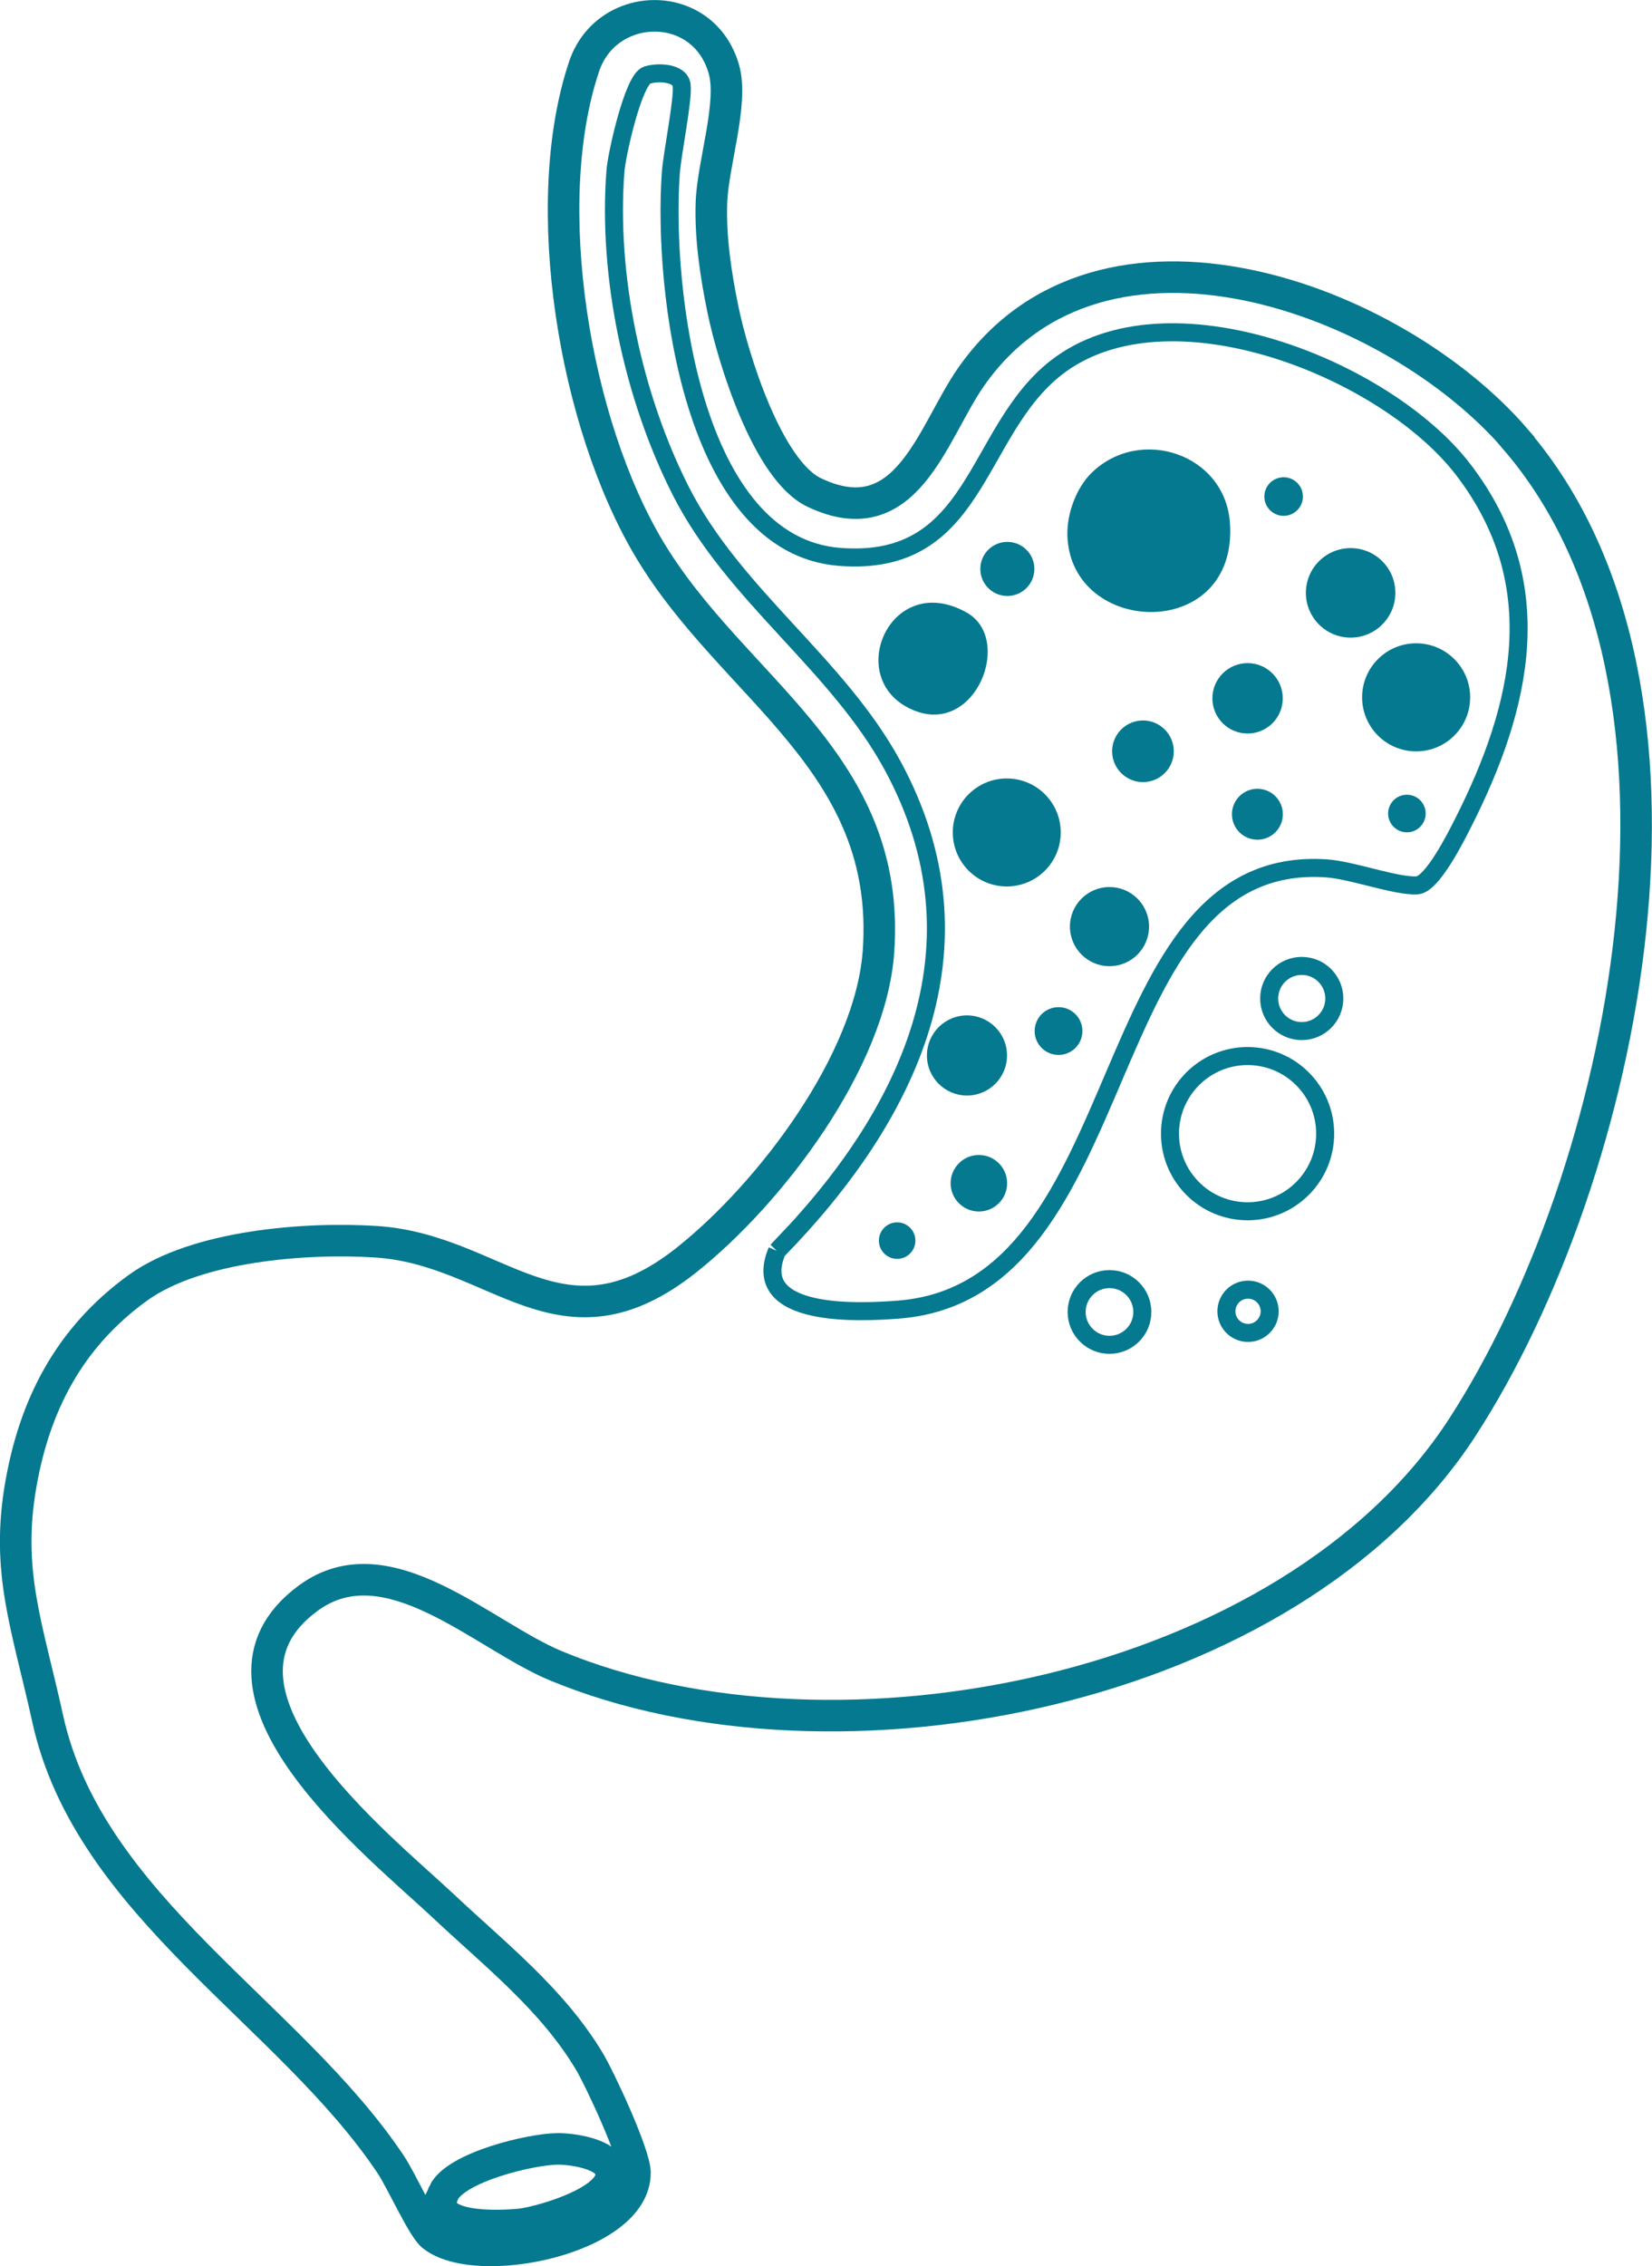
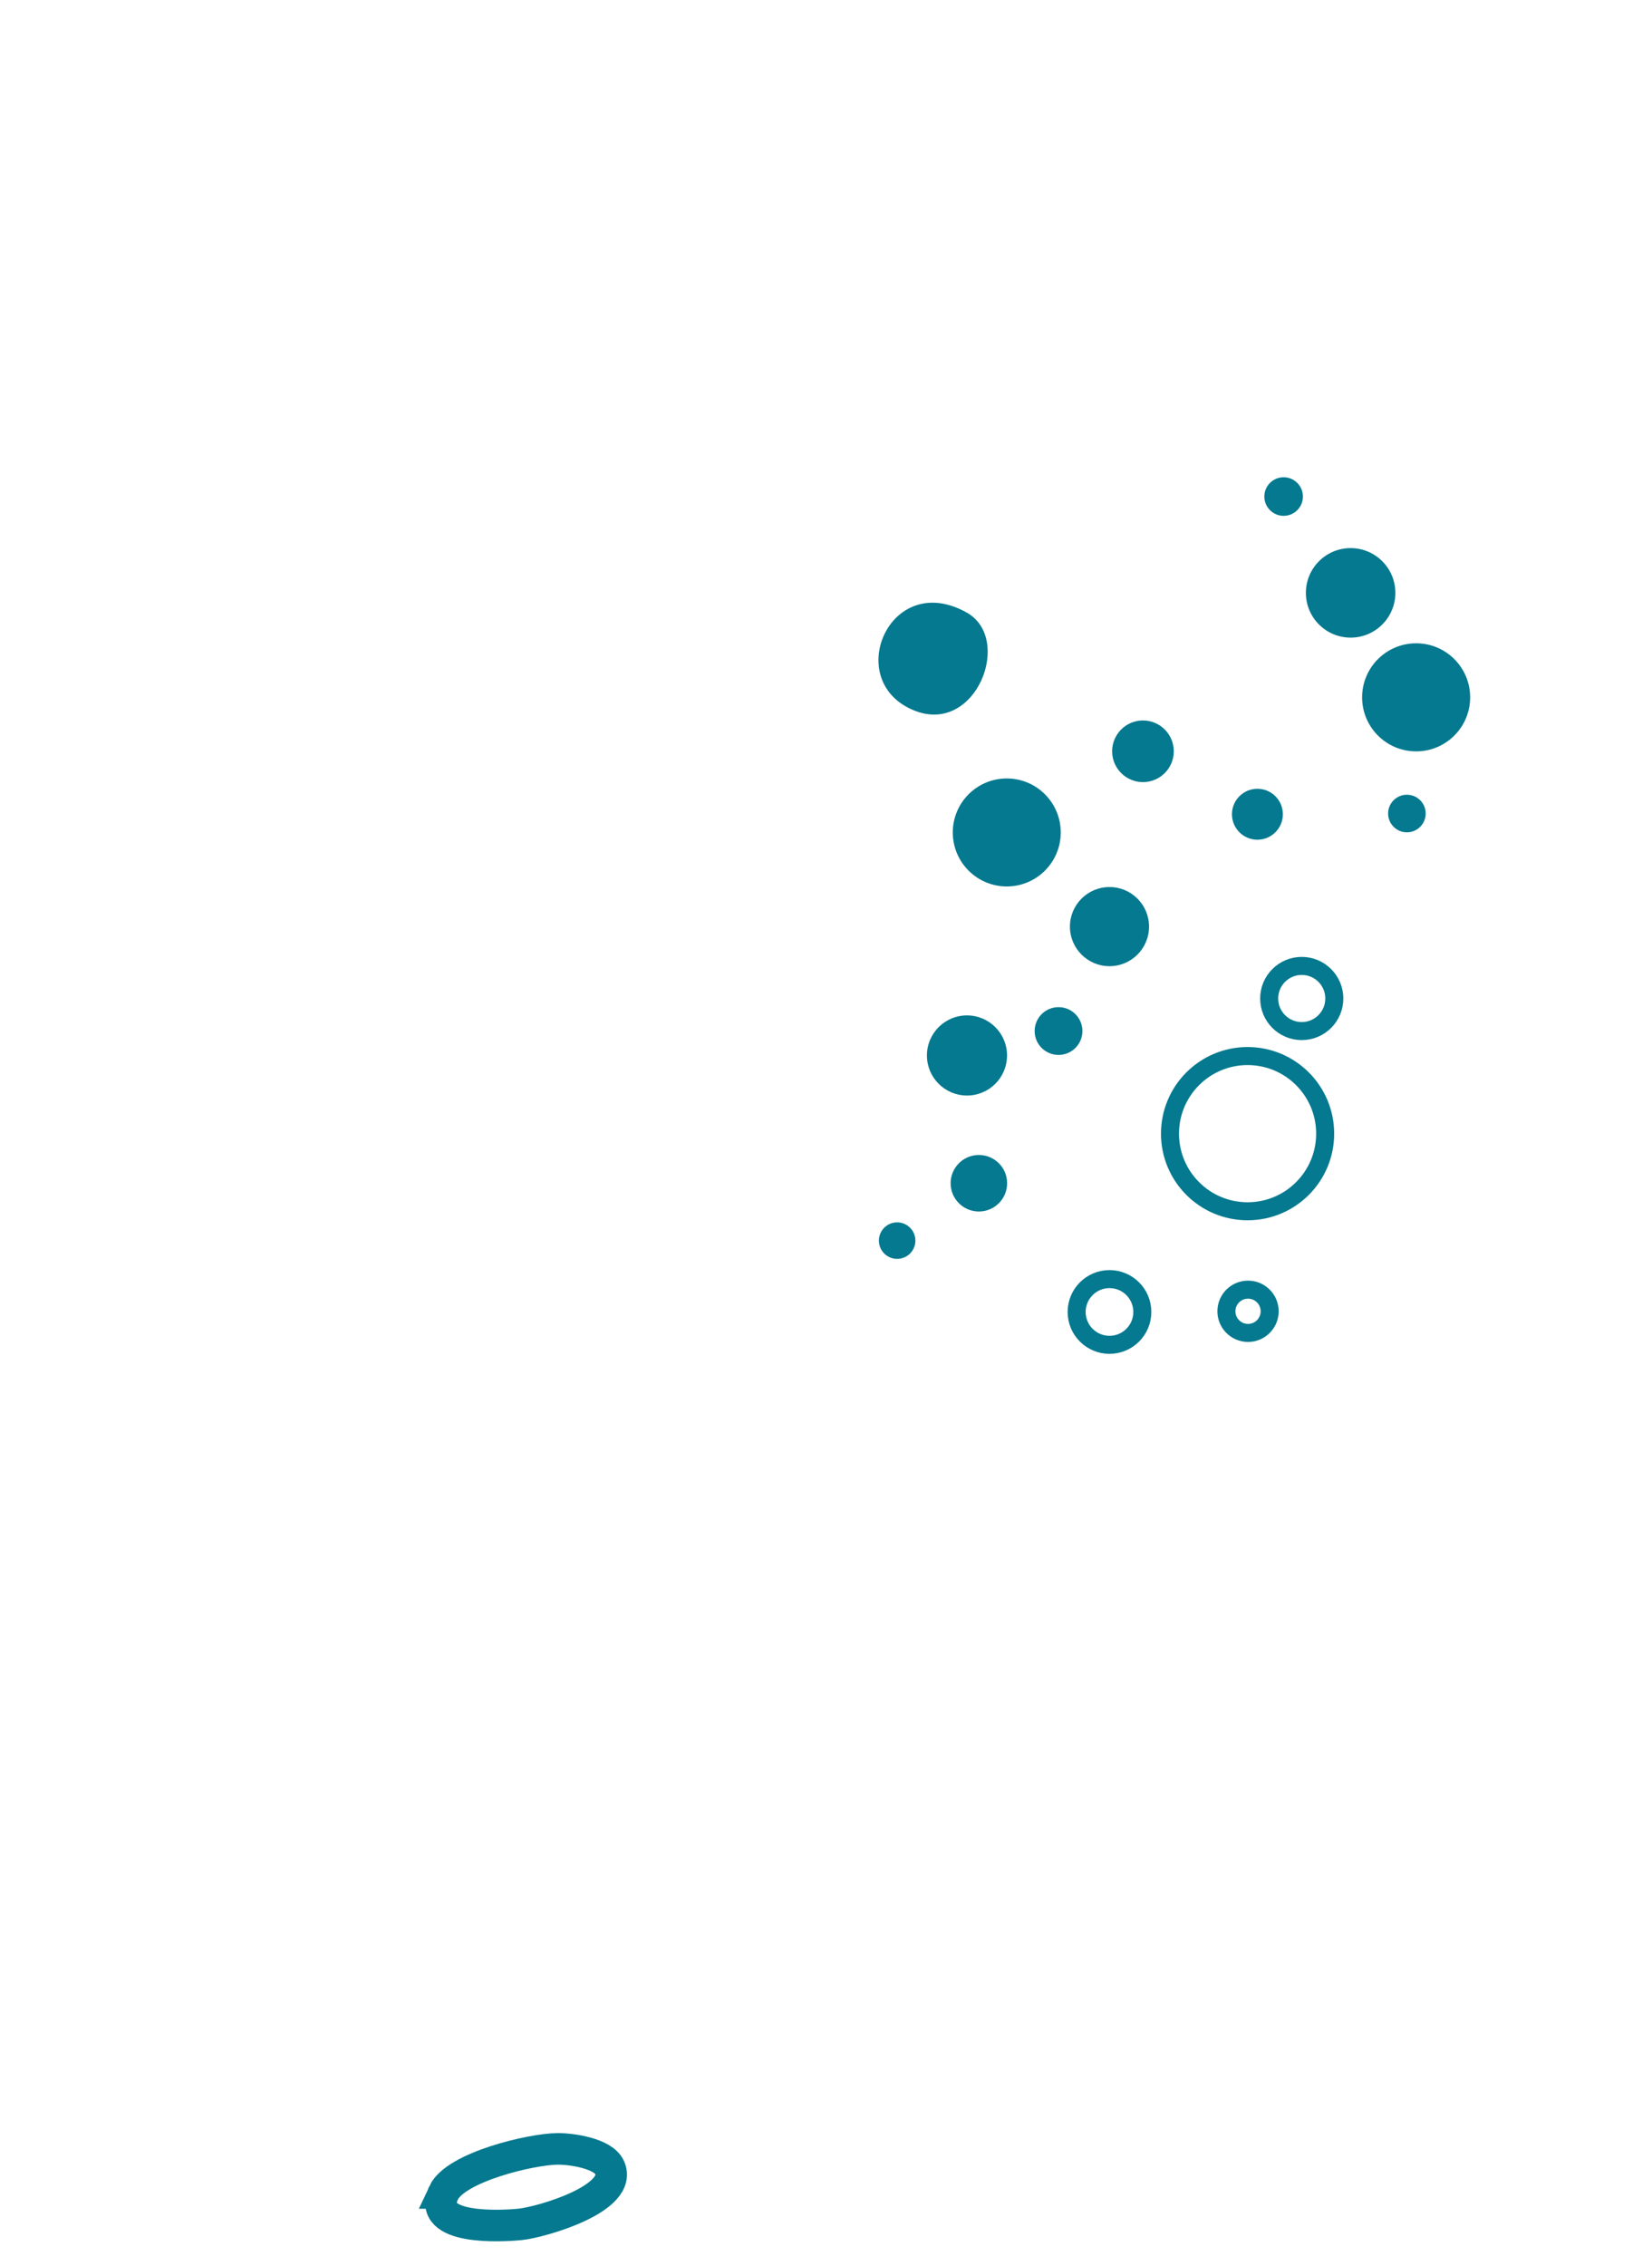
<svg xmlns="http://www.w3.org/2000/svg" id="Layer_1" viewBox="0 0 366.66 502.76">
  <defs>
    <style>.cls-1{fill:#04798f;}.cls-2{stroke-width:4px;}.cls-2,.cls-3{fill:none;stroke:#04798f;stroke-miterlimit:10;}.cls-3{stroke-width:7px;}</style>
  </defs>
-   <path class="cls-3" d="M336.45,97.52c-27.17-31.6-91.99-55.29-120.92-13.89-8.63,12.35-14.21,35.45-34.82,25.64-10.37-4.94-18.05-29.83-20.28-40.72-1.56-7.6-2.79-15.79-2.53-23.55.29-8.68,4.93-22.1,2.76-29.66-4.55-15.91-26.04-15.43-31.02-.59-10.32,30.74-2.1,79.36,14.49,107.11,18.67,31.21,53.82,47.02,50.85,89.24-1.71,24.32-23.99,53.66-42.57,68.43-27.86,22.15-41.89-2.26-68.93-4.02-15.58-1.01-39.94.87-52.88,10.22-15.71,11.36-22.97,26.66-25.94,43.43-3.46,19.54,1.38,31.51,5.94,52.23,9.15,41.6,53.76,65.34,76.13,98.87,2.38,3.56,7.03,13.97,9.23,15.77,9.74,7.94,45.02.72,44.97-13.96-.01-4.08-7.72-20.71-10.19-24.82-8.22-13.68-20.85-23.55-32.24-34.26-14.29-13.44-58.06-47.88-30.08-68.41,17.55-12.88,38.69,8.27,54.97,15.02,62.24,25.8,163.13,5.75,201.16-52.89,36.31-55.99,59.17-164.14,11.88-219.15Z" />
  <path class="cls-3" d="M98.44,486.56c2.65-5.74,19.49-9.75,25.33-9.78,3.18-.02,10.01,1,11.48,4.03,3.36,6.94-15.07,12.23-19.81,12.72-4.29.43-20.81,1.3-16.99-6.97Z" />
-   <path class="cls-2" d="M172.46,277.55c29.2-29.84,47.49-67.43,25.65-107.69-12.26-22.59-35.28-37.77-47.03-60.97-10.59-20.89-16.29-47.68-14.48-70.99.28-3.62,3.96-20.23,7-21.23,2.33-.76,7.28-.62,7.68,2.17.44,3.03-2.08,15.12-2.4,19.62-1.81,25.73,4.69,82.58,37.52,85.1,30.75,2.36,29.75-27.77,48.06-42.01,24.68-19.19,73.13.22,90.31,22.65,19.34,25.24,13.16,52.38-.12,78.54-1.55,3.06-6.79,13.51-10.13,13.7-4.73.26-14.34-3.39-20.2-3.78-52.61-3.45-41.17,93.65-94.84,97.9-8.36.66-33.39,2.01-27.01-13.02Z" />
  <circle class="cls-2" cx="276.9" cy="251.53" r="17.22" />
  <circle class="cls-2" cx="277" cy="290.94" r="4.8" />
  <path class="cls-2" d="M288.92,228.77c-3.99,0-7.23-3.24-7.23-7.23s3.24-7.23,7.23-7.23,7.23,3.24,7.23,7.23-3.24,7.23-7.23,7.23Z" />
  <circle class="cls-2" cx="246.25" cy="291.09" r="7.29" />
-   <path class="cls-1" d="M242.3,104.89c10.75-10.45,29.6-4.19,30.68,11.1,1.87,26.49-35.19,25.31-36.07,2.99-.19-4.87,1.92-10.71,5.39-14.09Z" />
  <path class="cls-1" d="M214.59,135.93c10.27,5.79,2.12,26.93-11.37,21.83-16.51-6.24-5.91-31.57,11.37-21.83Z" />
  <circle class="cls-1" cx="314.31" cy="154.72" r="11.99" />
  <circle class="cls-1" cx="223.45" cy="184.7" r="11.98" />
  <circle class="cls-1" cx="299.77" cy="131.54" r="9.93" />
  <circle class="cls-1" cx="214.62" cy="234.18" r="8.89" />
  <circle class="cls-1" cx="246.25" cy="205.59" r="8.78" />
-   <circle class="cls-1" cx="276.9" cy="154.94" r="7.81" />
  <circle class="cls-1" cx="253.68" cy="166.69" r="6.84" />
  <circle class="cls-1" cx="217.26" cy="262.53" r="6.27" />
-   <circle class="cls-1" cx="223.58" cy="126.23" r="6" />
  <circle class="cls-1" cx="279.08" cy="180.66" r="5.65" />
  <circle class="cls-1" cx="234.94" cy="228.76" r="5.3" />
  <circle class="cls-1" cx="284.9" cy="110.17" r="4.28" />
  <circle class="cls-1" cx="312.26" cy="180.5" r="4.17" />
  <circle class="cls-1" cx="199.12" cy="275.26" r="4.05" />
</svg>